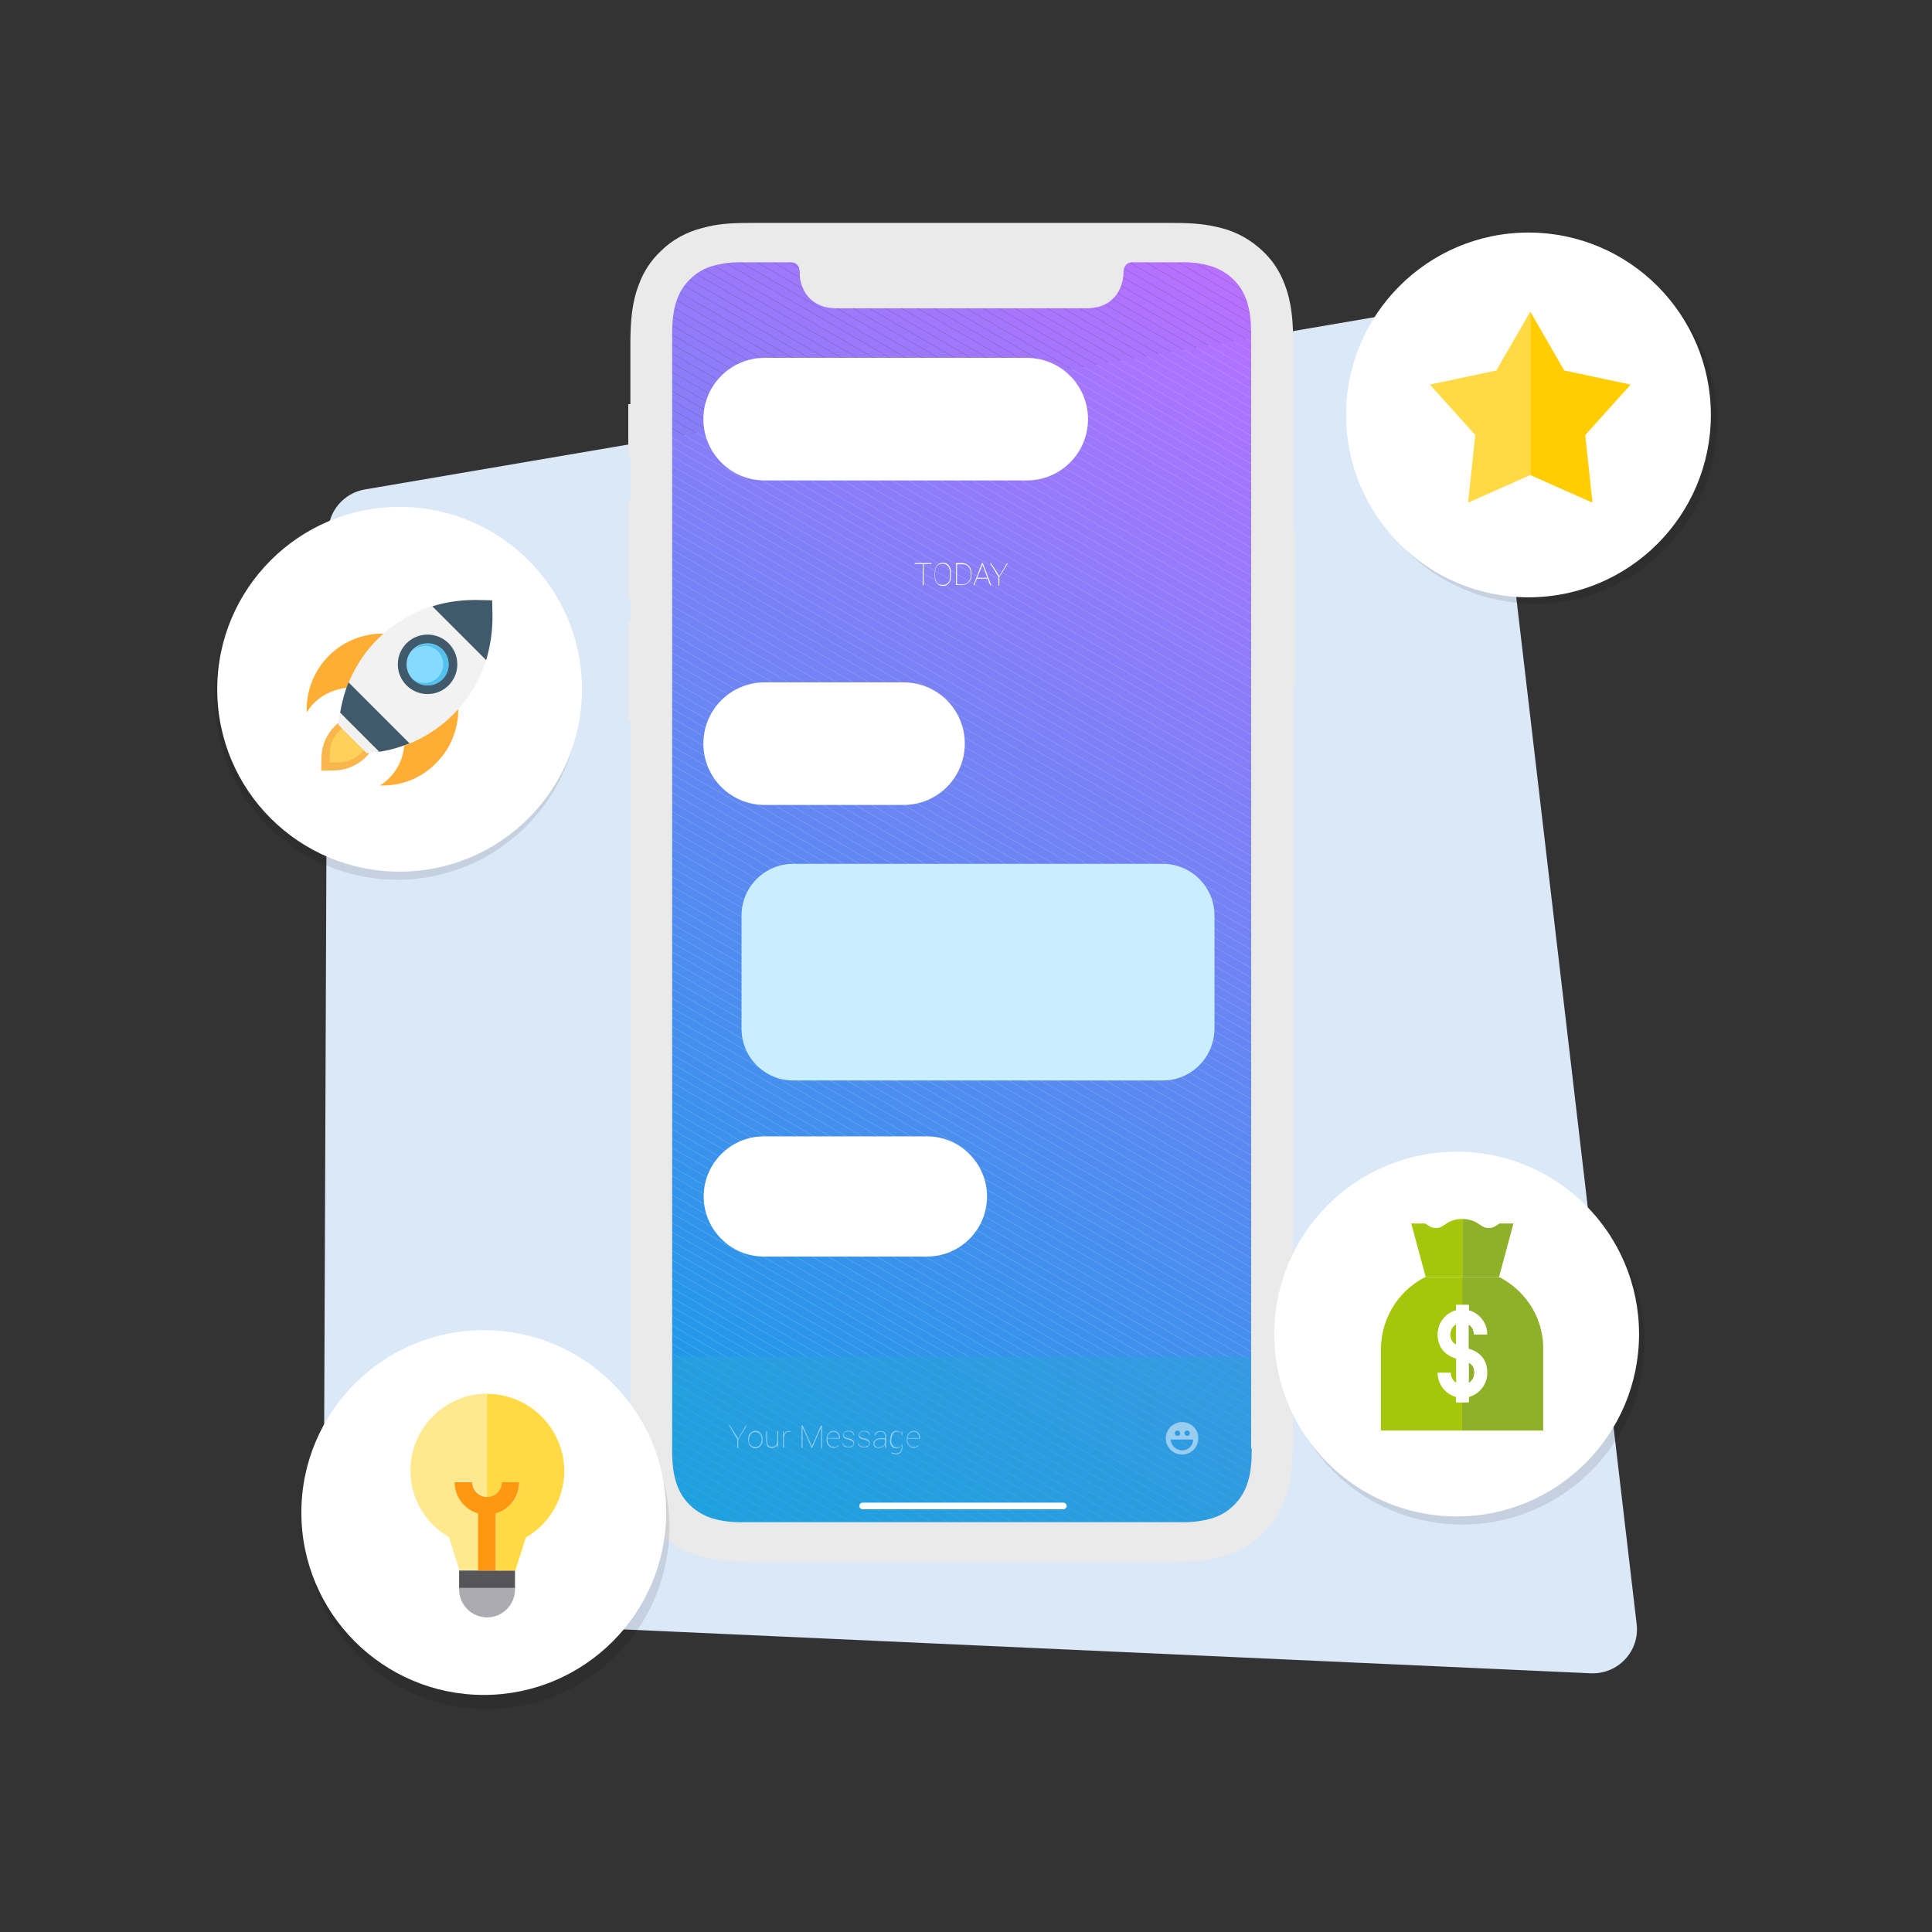
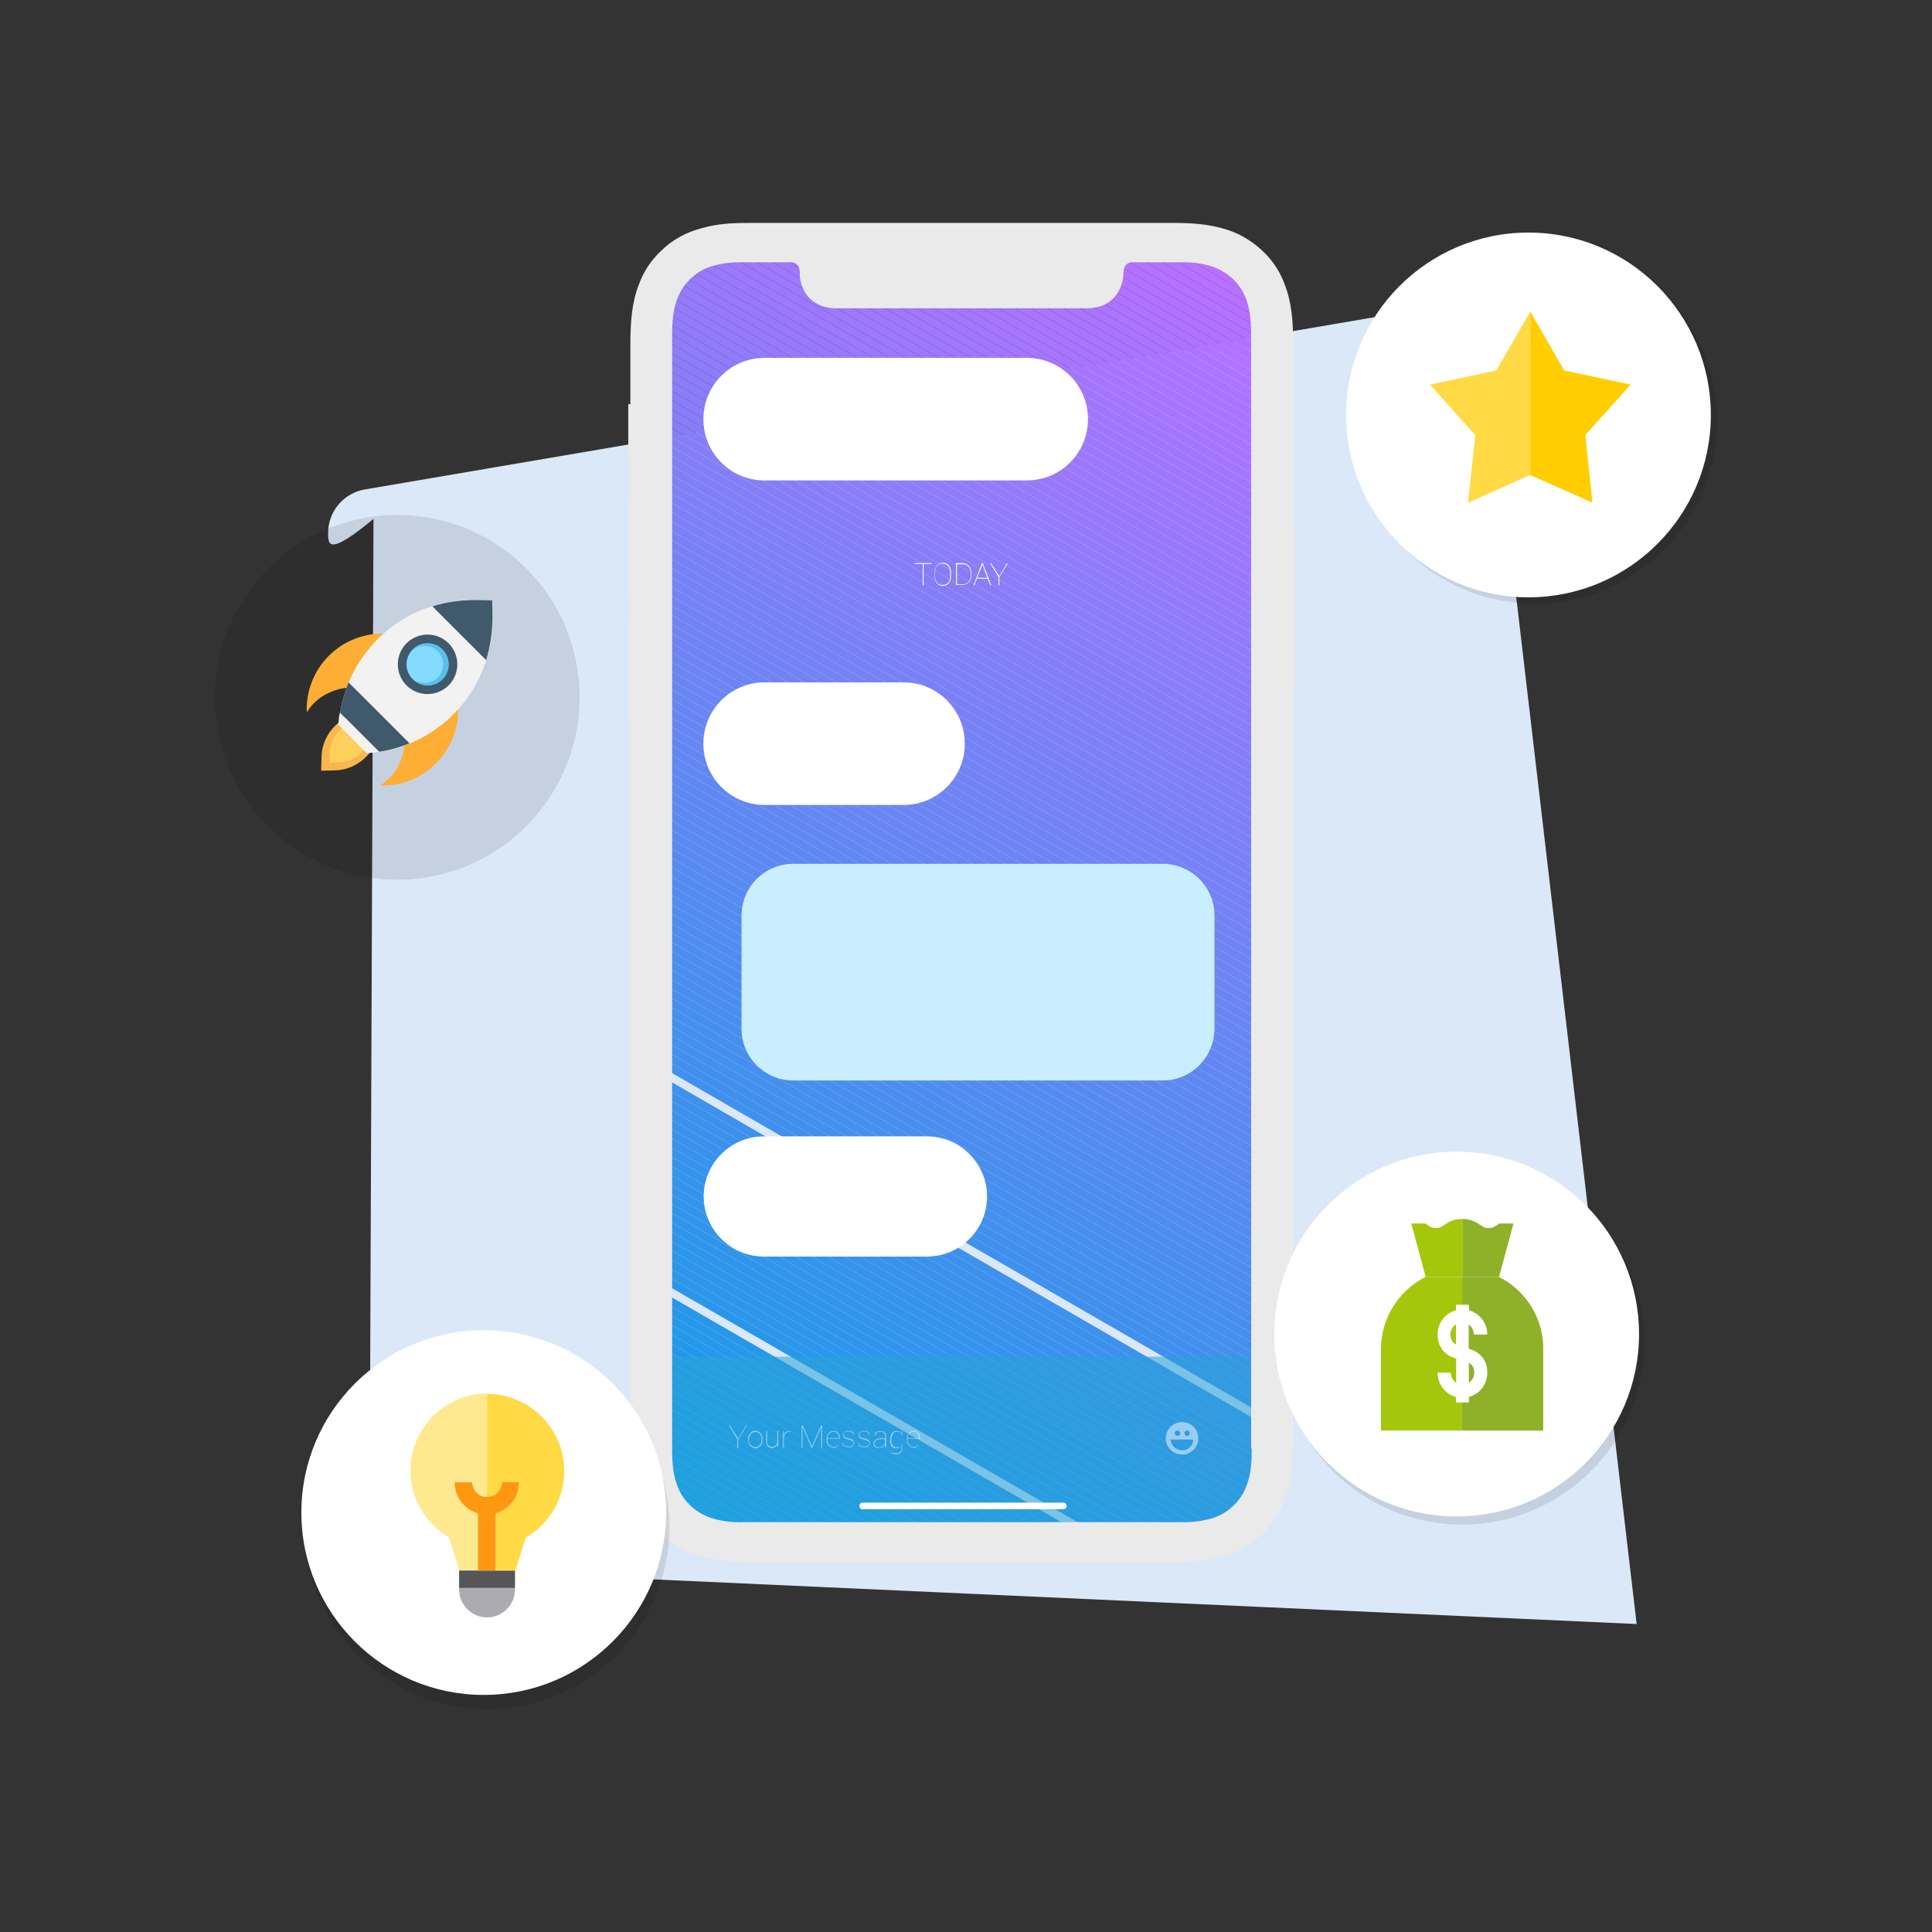
<svg xmlns="http://www.w3.org/2000/svg" xmlns:xlink="http://www.w3.org/1999/xlink" version="1.1" id="Layer_1" x="0px" y="0px" viewBox="0 0 643 643" style="enable-background:new 0 0 643 643;" xml:space="preserve">
  <rect x="0" y="0" width="643" height="643" fill="#333333" stroke="none" />
  <style type="text/css">
	.st0{fill:#2E81F7;}
	.st1{clip-path:url(#SVGID_2_);}
	.st2{fill:#46D0FF;}
	.st3{fill:#EBF0F3;}
	.st4{fill:#D5D6DB;}
	.st5{fill:#CA56E2;}
	.st6{fill:#E1E6E9;}
	.st7{fill:#78F8FF;}
	.st8{fill:#ECEFF1;}
	.st9{fill:#1976D2;}
	.st10{fill:#455A64;}
	.st11{fill:#2196F3;}
	.st12{fill:#FAFAFA;}
	.st13{fill:#61B4E4;}
	.st14{fill:#005CB9;}
	.st15{fill:#FEE050;}
	.st16{fill:#E8E8E8;}
	.st17{fill:#7D868C;}
	.st18{fill:#C3C6C8;}
	.st19{fill:#368DCF;}
	.st20{fill:#2B75AD;}
	.st21{clip-path:url(#SVGID_4_);}
	.st22{fill:#46F8FF;}
	.st23{fill:#4AB8F7;}
	.st24{fill:#1EA1E3;}
	.st25{clip-path:url(#SVGID_6_);}
	.st26{fill:#C7D4E2;}
	.st27{fill:#F48453;}
	.st28{fill:#FFFFFF;}
	.st29{fill:#9BFBFF;}
	.st30{fill:#00E7F0;}
	.st31{fill:#FFDA44;}
	.st32{fill:#FFCD00;}
	.st33{fill:#B7E4F8;}
	.st34{fill:#6FC8F1;}
	.st35{fill:#3876B2;}
	.st36{fill:#388ECE;}
	.st37{fill:#4BBAED;}
	.st38{fill:#388CB2;}
	.st39{fill:#3C3C3C;}
	.st40{fill:#E6F1FB;}
	.st41{opacity:0.42;}
	.st42{opacity:0.5;clip-path:url(#SVGID_8_);}
	.st43{fill:#2798DC;}
	.st44{fill:#A5C70B;}
	.st45{fill:#FFBDAF;}
	.st46{fill:#EFB76C;}
	.st47{fill:#2B5766;}
	.st48{fill:#CD4A7C;}
	.st49{fill:#F9CC8A;}
	.st50{fill:#5F6770;}
	.st51{fill:#F9D3B4;}
	.st52{fill:#DBE8F7;}
	.st53{clip-path:url(#SVGID_10_);fill:#BA70FF;}
	.st54{clip-path:url(#SVGID_10_);fill:#B970FF;}
	.st55{clip-path:url(#SVGID_10_);fill:#B871FF;}
	.st56{clip-path:url(#SVGID_10_);fill:#B771FF;}
	.st57{clip-path:url(#SVGID_10_);fill:#B671FE;}
	.st58{clip-path:url(#SVGID_10_);fill:#B571FE;}
	.st59{clip-path:url(#SVGID_10_);fill:#B472FE;}
	.st60{clip-path:url(#SVGID_10_);fill:#B372FE;}
	.st61{clip-path:url(#SVGID_10_);fill:#B272FE;}
	.st62{clip-path:url(#SVGID_10_);fill:#B172FE;}
	.st63{clip-path:url(#SVGID_10_);fill:#B073FE;}
	.st64{clip-path:url(#SVGID_10_);fill:#AF73FD;}
	.st65{clip-path:url(#SVGID_10_);fill:#AE73FD;}
	.st66{clip-path:url(#SVGID_10_);fill:#AD74FD;}
	.st67{clip-path:url(#SVGID_10_);fill:#AC74FD;}
	.st68{clip-path:url(#SVGID_10_);fill:#AB74FD;}
	.st69{clip-path:url(#SVGID_10_);fill:#AA74FD;}
	.st70{clip-path:url(#SVGID_10_);fill:#A975FC;}
	.st71{clip-path:url(#SVGID_10_);fill:#A875FC;}
	.st72{clip-path:url(#SVGID_10_);fill:#A775FC;}
	.st73{clip-path:url(#SVGID_10_);fill:#A675FC;}
	.st74{clip-path:url(#SVGID_10_);fill:#A576FC;}
	.st75{clip-path:url(#SVGID_10_);fill:#A476FC;}
	.st76{clip-path:url(#SVGID_10_);fill:#A376FC;}
	.st77{clip-path:url(#SVGID_10_);fill:#A276FB;}
	.st78{clip-path:url(#SVGID_10_);fill:#A177FB;}
	.st79{clip-path:url(#SVGID_10_);fill:#A077FB;}
	.st80{clip-path:url(#SVGID_10_);fill:#9F77FB;}
	.st81{clip-path:url(#SVGID_10_);fill:#9E78FB;}
	.st82{clip-path:url(#SVGID_10_);fill:#9D78FB;}
	.st83{clip-path:url(#SVGID_10_);fill:#9C78FB;}
	.st84{clip-path:url(#SVGID_10_);fill:#9B78FA;}
	.st85{clip-path:url(#SVGID_10_);fill:#9A79FA;}
	.st86{clip-path:url(#SVGID_10_);fill:#9979FA;}
	.st87{clip-path:url(#SVGID_10_);fill:#9879FA;}
	.st88{clip-path:url(#SVGID_10_);fill:#9779FA;}
	.st89{clip-path:url(#SVGID_10_);fill:#967AFA;}
	.st90{clip-path:url(#SVGID_10_);fill:#957AF9;}
	.st91{clip-path:url(#SVGID_10_);fill:#947AF9;}
	.st92{clip-path:url(#SVGID_10_);fill:#937BF9;}
	.st93{clip-path:url(#SVGID_10_);fill:#927BF9;}
	.st94{clip-path:url(#SVGID_10_);fill:#917BF9;}
	.st95{clip-path:url(#SVGID_10_);fill:#907BF9;}
	.st96{clip-path:url(#SVGID_10_);fill:#8F7CF9;}
	.st97{clip-path:url(#SVGID_10_);fill:#8E7CF8;}
	.st98{clip-path:url(#SVGID_10_);fill:#8D7CF8;}
	.st99{clip-path:url(#SVGID_10_);fill:#8C7CF8;}
	.st100{clip-path:url(#SVGID_10_);fill:#8B7DF8;}
	.st101{clip-path:url(#SVGID_10_);fill:#8A7DF8;}
	.st102{clip-path:url(#SVGID_10_);fill:#897DF8;}
	.st103{clip-path:url(#SVGID_10_);fill:#887DF8;}
	.st104{clip-path:url(#SVGID_10_);fill:#877EF7;}
	.st105{clip-path:url(#SVGID_10_);fill:#867EF7;}
	.st106{clip-path:url(#SVGID_10_);fill:#857EF7;}
	.st107{clip-path:url(#SVGID_10_);fill:#847FF7;}
	.st108{clip-path:url(#SVGID_10_);fill:#837FF7;}
	.st109{clip-path:url(#SVGID_10_);fill:#827FF7;}
	.st110{clip-path:url(#SVGID_10_);fill:#817FF6;}
	.st111{clip-path:url(#SVGID_10_);fill:#8080F6;}
	.st112{clip-path:url(#SVGID_10_);fill:#7F80F6;}
	.st113{clip-path:url(#SVGID_10_);fill:#7E80F6;}
	.st114{clip-path:url(#SVGID_10_);fill:#7D80F6;}
	.st115{clip-path:url(#SVGID_10_);fill:#7C81F6;}
	.st116{clip-path:url(#SVGID_10_);fill:#7B81F6;}
	.st117{clip-path:url(#SVGID_10_);fill:#7A81F5;}
	.st118{clip-path:url(#SVGID_10_);fill:#7982F5;}
	.st119{clip-path:url(#SVGID_10_);fill:#7882F5;}
	.st120{clip-path:url(#SVGID_10_);fill:#7782F5;}
	.st121{clip-path:url(#SVGID_10_);fill:#7682F5;}
	.st122{clip-path:url(#SVGID_10_);fill:#7583F5;}
	.st123{clip-path:url(#SVGID_10_);fill:#7483F5;}
	.st124{clip-path:url(#SVGID_10_);fill:#7383F4;}
	.st125{clip-path:url(#SVGID_10_);fill:#7283F4;}
	.st126{clip-path:url(#SVGID_10_);fill:#7184F4;}
	.st127{clip-path:url(#SVGID_10_);fill:#7084F4;}
	.st128{clip-path:url(#SVGID_10_);fill:#6F84F4;}
	.st129{clip-path:url(#SVGID_10_);fill:#6E84F4;}
	.st130{clip-path:url(#SVGID_10_);fill:#6D85F3;}
	.st131{clip-path:url(#SVGID_10_);fill:#6C85F3;}
	.st132{clip-path:url(#SVGID_10_);fill:#6B85F3;}
	.st133{clip-path:url(#SVGID_10_);fill:#6A86F3;}
	.st134{clip-path:url(#SVGID_10_);fill:#6986F3;}
	.st135{clip-path:url(#SVGID_10_);fill:#6886F3;}
	.st136{clip-path:url(#SVGID_10_);fill:#6786F3;}
	.st137{clip-path:url(#SVGID_10_);fill:#6587F2;}
	.st138{clip-path:url(#SVGID_10_);fill:#6487F2;}
	.st139{clip-path:url(#SVGID_10_);fill:#6387F2;}
	.st140{clip-path:url(#SVGID_10_);fill:#6287F2;}
	.st141{clip-path:url(#SVGID_10_);fill:#6188F2;}
	.st142{clip-path:url(#SVGID_10_);fill:#6088F2;}
	.st143{clip-path:url(#SVGID_10_);fill:#5F88F2;}
	.st144{clip-path:url(#SVGID_10_);fill:#5E89F1;}
	.st145{clip-path:url(#SVGID_10_);fill:#5D89F1;}
	.st146{clip-path:url(#SVGID_10_);fill:#5C89F1;}
	.st147{clip-path:url(#SVGID_10_);fill:#5B89F1;}
	.st148{clip-path:url(#SVGID_10_);fill:#5A8AF1;}
	.st149{clip-path:url(#SVGID_10_);fill:#598AF1;}
	.st150{clip-path:url(#SVGID_10_);fill:#588AF0;}
	.st151{clip-path:url(#SVGID_10_);fill:#578AF0;}
	.st152{clip-path:url(#SVGID_10_);fill:#568BF0;}
	.st153{clip-path:url(#SVGID_10_);fill:#558BF0;}
	.st154{clip-path:url(#SVGID_10_);fill:#548BF0;}
	.st155{clip-path:url(#SVGID_10_);fill:#538BF0;}
	.st156{clip-path:url(#SVGID_10_);fill:#528CF0;}
	.st157{clip-path:url(#SVGID_10_);fill:#518CEF;}
	.st158{clip-path:url(#SVGID_10_);fill:#508CEF;}
	.st159{clip-path:url(#SVGID_10_);fill:#4F8DEF;}
	.st160{clip-path:url(#SVGID_10_);fill:#4E8DEF;}
	.st161{clip-path:url(#SVGID_10_);fill:#4D8DEF;}
	.st162{clip-path:url(#SVGID_10_);fill:#4C8DEF;}
	.st163{clip-path:url(#SVGID_10_);fill:#4B8EEF;}
	.st164{clip-path:url(#SVGID_10_);fill:#4A8EEE;}
	.st165{clip-path:url(#SVGID_10_);fill:#498EEE;}
	.st166{clip-path:url(#SVGID_10_);fill:#488EEE;}
	.st167{clip-path:url(#SVGID_10_);fill:#478FEE;}
	.st168{clip-path:url(#SVGID_10_);fill:#468FEE;}
	.st169{clip-path:url(#SVGID_10_);fill:#458FEE;}
	.st170{clip-path:url(#SVGID_10_);fill:#4490ED;}
	.st171{clip-path:url(#SVGID_10_);fill:#4390ED;}
	.st172{clip-path:url(#SVGID_10_);fill:#4290ED;}
	.st173{clip-path:url(#SVGID_10_);fill:#4190ED;}
	.st174{clip-path:url(#SVGID_10_);fill:#4091ED;}
	.st175{clip-path:url(#SVGID_10_);fill:#3F91ED;}
	.st176{clip-path:url(#SVGID_10_);fill:#3E91ED;}
	.st177{clip-path:url(#SVGID_10_);fill:#3D91EC;}
	.st178{clip-path:url(#SVGID_10_);fill:#3C92EC;}
	.st179{clip-path:url(#SVGID_10_);fill:#3B92EC;}
	.st180{clip-path:url(#SVGID_10_);fill:#3A92EC;}
	.st181{clip-path:url(#SVGID_10_);fill:#3992EC;}
	.st182{clip-path:url(#SVGID_10_);fill:#3893EC;}
	.st183{clip-path:url(#SVGID_10_);fill:#3793EC;}
	.st184{clip-path:url(#SVGID_10_);fill:#3693EB;}
	.st185{clip-path:url(#SVGID_10_);fill:#3594EB;}
	.st186{clip-path:url(#SVGID_10_);fill:#3494EB;}
	.st187{clip-path:url(#SVGID_10_);fill:#3394EB;}
	.st188{clip-path:url(#SVGID_10_);fill:#3294EB;}
	.st189{clip-path:url(#SVGID_10_);fill:#3195EB;}
	.st190{clip-path:url(#SVGID_10_);fill:#3095EA;}
	.st191{clip-path:url(#SVGID_10_);fill:#2F95EA;}
	.st192{clip-path:url(#SVGID_10_);fill:#2E95EA;}
	.st193{clip-path:url(#SVGID_10_);fill:#2D96EA;}
	.st194{clip-path:url(#SVGID_10_);fill:#2C96EA;}
	.st195{clip-path:url(#SVGID_10_);fill:#2B96EA;}
	.st196{clip-path:url(#SVGID_10_);fill:#2A97EA;}
	.st197{clip-path:url(#SVGID_10_);fill:#2997E9;}
	.st198{clip-path:url(#SVGID_10_);fill:#2897E9;}
	.st199{clip-path:url(#SVGID_10_);fill:#2797E9;}
	.st200{clip-path:url(#SVGID_10_);fill:#2698E9;}
	.st201{clip-path:url(#SVGID_10_);fill:#2598E9;}
	.st202{clip-path:url(#SVGID_10_);fill:#2498E9;}
	.st203{clip-path:url(#SVGID_10_);fill:#2398E9;}
	.st204{clip-path:url(#SVGID_10_);fill:#2299E8;}
	.st205{clip-path:url(#SVGID_10_);fill:#2199E8;}
	.st206{clip-path:url(#SVGID_10_);fill:#2099E8;}
	.st207{clip-path:url(#SVGID_10_);fill:#1F99E8;}
	.st208{clip-path:url(#SVGID_10_);fill:#1E9AE8;}
	.st209{clip-path:url(#SVGID_10_);fill:#1D9AE8;}
	.st210{clip-path:url(#SVGID_10_);fill:#1C9AE7;}
	.st211{clip-path:url(#SVGID_10_);fill:#1B9BE7;}
	.st212{clip-path:url(#SVGID_10_);fill:#1A9BE7;}
	.st213{clip-path:url(#SVGID_10_);fill:#199BE7;}
	.st214{clip-path:url(#SVGID_10_);fill:#189BE7;}
	.st215{clip-path:url(#SVGID_10_);fill:#179CE7;}
	.st216{clip-path:url(#SVGID_10_);fill:#169CE7;}
	.st217{clip-path:url(#SVGID_10_);fill:#159CE6;}
	.st218{clip-path:url(#SVGID_10_);fill:#149CE6;}
	.st219{clip-path:url(#SVGID_10_);fill:#139DE6;}
	.st220{clip-path:url(#SVGID_10_);fill:#129DE6;}
	.st221{opacity:0.54;}
	.st222{fill:#29A3D9;}
	.st223{opacity:0.5;}
	.st224{fill:#C9EEFF;}
	.st225{fill:#EAEAEA;}
	.st226{clip-path:url(#SVGID_12_);}
	.st227{opacity:0.1;}
	.st228{clip-path:url(#SVGID_14_);}
	.st229{fill:#F2F4F3;}
	.st230{clip-path:url(#SVGID_16_);}
	.st231{clip-path:url(#SVGID_18_);}
	.st232{clip-path:url(#SVGID_20_);}
	.st233{fill:#8FB029;}
	.st234{fill:#ACABB1;}
	.st235{fill:#565659;}
	.st236{fill:#FFE98F;}
	.st237{fill:#FF9811;}
	.st238{fill:#F8B64C;}
	.st239{fill:#FFD15C;}
	.st240{fill:#FEAE34;}
	.st241{fill:#F2F2F2;}
	.st242{fill:#40596B;}
	.st243{fill:#84DBFF;}
	.st244{fill:#54C0EB;}
	.st245{clip-path:url(#SVGID_22_);}
	.st246{fill:#1B5083;}
	.st247{fill:#F6E2BA;}
	.st248{fill:#42698A;}
	.st249{fill:#328BDD;}
	.st250{fill:#FF9D8D;}
	.st251{fill:#756B85;}
	.st252{fill:#ABCACC;}
	.st253{fill:#C7E6EA;}
	.st254{fill:#F79D09;}
	.st255{clip-path:url(#SVGID_24_);}
	.st256{clip-path:url(#SVGID_24_);fill:#FFBDAF;}
	.st257{clip-path:url(#SVGID_24_);fill:#E5D1AE;}
	.st258{clip-path:url(#SVGID_24_);fill:#42698A;}
	.st259{clip-path:url(#SVGID_24_);fill:#328BDD;}
	.st260{clip-path:url(#SVGID_24_);fill:#1B5083;}
	.st261{clip-path:url(#SVGID_24_);fill:#FF9D8D;}
	.st262{clip-path:url(#SVGID_24_);fill:#756B85;}
	.st263{clip-path:url(#SVGID_24_);fill:#FFFFFF;}
	.st264{fill:none;}
	.st265{fill:#48D9CE;}
	.st266{clip-path:url(#SVGID_26_);}
	.st267{fill:#E5D1AE;}
	.st268{fill:#DEC6A8;}
	.st269{fill:#8A3329;}
	.st270{fill:#90B33D;}
	.st271{clip-path:url(#SVGID_28_);}
	.st272{clip-path:url(#SVGID_30_);}
	.st273{fill:#5C5C5C;}
	.st274{fill:#3EBBE8;}
	.st275{fill:#37A5CC;}
	.st276{fill:#A8E8FF;}
	.st277{clip-path:url(#SVGID_32_);}
	.st278{opacity:0.7;}
	.st279{fill:#E5EACC;}
	.st280{fill:#7D9500;}
	.st281{clip-path:url(#SVGID_34_);}
	.st282{fill:#FFCBB0;}
	.st283{fill:#FF6B1B;}
</style>
  <g>
    <g>
-       <path class="st52" d="M109.2,177.4c0-7.2,5.2-13.3,12.2-14.5c86.6-14.8,173.2-29.5,259.8-44.3l96.5-16.5    c8.3-1.4,16.1,4.4,17.1,12.8l49.9,425.6c1.1,9-6.2,16.8-15.3,16.4l-407.6-18.5c-7.9-0.4-14.1-6.9-14.1-14.8    c0.4-111.5,0.9-223,1.3-334.5C109.2,185.2,109.2,181.3,109.2,177.4z" />
+       <path class="st52" d="M109.2,177.4c0-7.2,5.2-13.3,12.2-14.5c86.6-14.8,173.2-29.5,259.8-44.3l96.5-16.5    c8.3-1.4,16.1,4.4,17.1,12.8l49.9,425.6l-407.6-18.5c-7.9-0.4-14.1-6.9-14.1-14.8    c0.4-111.5,0.9-223,1.3-334.5C109.2,185.2,109.2,181.3,109.2,177.4z" />
    </g>
    <g>
      <g>
        <g>
          <defs>
            <path id="SVGID_9_" d="M388.9,511.2H251.1c-17.3,0-31.3-14-31.3-31.3V109.2c0-17.3,14-31.3,31.3-31.3h137.8       c17.3,0,31.3,14,31.3,31.3v370.7C420.2,497.2,406.2,511.2,388.9,511.2z" />
          </defs>
          <clipPath id="SVGID_2_">
            <use xlink:href="#SVGID_9_" style="overflow:visible;" />
          </clipPath>
          <polygon style="clip-path:url(#SVGID_2_);fill:#BA70FF;" points="420.2,91.2 397.3,77.9 420.2,77.9     " />
          <polygon style="clip-path:url(#SVGID_2_);fill:#BA70FF;" points="420.2,94.3 391.9,77.9 397.3,77.9 420.2,91.2     " />
          <polygon style="clip-path:url(#SVGID_2_);fill:#B970FF;" points="420.2,97.4 386.5,77.9 391.9,77.9 420.2,94.3     " />
          <polygon style="clip-path:url(#SVGID_2_);fill:#B871FF;" points="420.2,100.5 381.1,77.9 386.5,77.9 420.2,97.4     " />
          <polygon style="clip-path:url(#SVGID_2_);fill:#B771FF;" points="420.2,103.6 375.8,77.9 381.1,77.9 420.2,100.5     " />
          <polygon style="clip-path:url(#SVGID_2_);fill:#B671FE;" points="420.2,106.7 370.4,77.9 375.8,77.9 420.2,103.6     " />
          <polygon style="clip-path:url(#SVGID_2_);fill:#B571FE;" points="420.2,109.8 365,77.9 370.4,77.9 420.2,106.7     " />
          <polygon style="clip-path:url(#SVGID_2_);fill:#B472FE;" points="420.2,112.9 359.6,77.9 365,77.9 420.2,109.8     " />
          <polygon style="clip-path:url(#SVGID_2_);fill:#B372FE;" points="420.2,116 354.2,77.9 359.6,77.9 420.2,112.9     " />
          <polygon style="clip-path:url(#SVGID_2_);fill:#B272FE;" points="420.2,119.2 348.8,77.9 354.2,77.9 420.2,116     " />
          <polygon style="clip-path:url(#SVGID_2_);fill:#B172FE;" points="420.2,122.3 343.4,77.9 348.8,77.9 420.2,119.2     " />
          <polygon style="clip-path:url(#SVGID_2_);fill:#B073FE;" points="420.2,125.4 338,77.9 343.4,77.9 420.2,122.3     " />
          <polygon style="clip-path:url(#SVGID_2_);fill:#AF73FD;" points="420.2,128.5 332.7,77.9 338,77.9 420.2,125.4     " />
          <polygon style="clip-path:url(#SVGID_2_);fill:#AE73FD;" points="420.2,131.6 327.3,77.9 332.7,77.9 420.2,128.5     " />
          <polygon style="clip-path:url(#SVGID_2_);fill:#AD74FD;" points="420.2,134.7 321.9,77.9 327.3,77.9 420.2,131.6     " />
          <polygon style="clip-path:url(#SVGID_2_);fill:#AC74FD;" points="420.2,137.8 316.5,77.9 321.9,77.9 420.2,134.7     " />
          <polygon style="clip-path:url(#SVGID_2_);fill:#AB74FD;" points="420.2,140.9 311.1,77.9 316.5,77.9 420.2,137.8     " />
          <polygon style="clip-path:url(#SVGID_2_);fill:#AA74FD;" points="420.2,144 305.7,77.9 311.1,77.9 420.2,140.9     " />
          <polygon style="clip-path:url(#SVGID_2_);fill:#A975FC;" points="420.2,147.2 300.3,77.9 305.7,77.9 420.2,144     " />
          <polygon style="clip-path:url(#SVGID_2_);fill:#A875FC;" points="420.2,150.3 294.9,77.9 300.3,77.9 420.2,147.2     " />
          <polygon style="clip-path:url(#SVGID_2_);fill:#A775FC;" points="420.2,153.4 289.6,77.9 294.9,77.9 420.2,150.3     " />
          <polygon style="clip-path:url(#SVGID_2_);fill:#A675FC;" points="420.2,156.5 284.2,77.9 289.6,77.9 420.2,153.4     " />
          <polygon style="clip-path:url(#SVGID_2_);fill:#A576FC;" points="420.2,159.6 278.8,77.9 284.2,77.9 420.2,156.5     " />
          <polygon style="clip-path:url(#SVGID_2_);fill:#A476FC;" points="420.2,162.7 273.4,77.9 278.8,77.9 420.2,159.6     " />
          <polygon style="clip-path:url(#SVGID_2_);fill:#A376FC;" points="420.2,165.8 268,77.9 273.4,77.9 420.2,162.7     " />
          <polygon style="clip-path:url(#SVGID_2_);fill:#A276FB;" points="420.2,168.9 262.6,77.9 268,77.9 420.2,165.8     " />
          <polygon style="clip-path:url(#SVGID_2_);fill:#A177FB;" points="420.2,172 257.2,77.9 262.6,77.9 420.2,168.9     " />
          <polygon style="clip-path:url(#SVGID_2_);fill:#A077FB;" points="420.2,175.1 251.8,77.9 257.2,77.9 420.2,172     " />
          <polygon style="clip-path:url(#SVGID_2_);fill:#9F77FB;" points="420.2,178.3 246.5,77.9 251.8,77.9 420.2,175.1     " />
          <polygon style="clip-path:url(#SVGID_2_);fill:#9E78FB;" points="420.2,181.4 241.1,77.9 246.5,77.9 420.2,178.3     " />
          <polygon style="clip-path:url(#SVGID_2_);fill:#9D78FB;" points="420.2,184.5 235.7,77.9 241.1,77.9 420.2,181.4     " />
          <polygon style="clip-path:url(#SVGID_2_);fill:#9C78FB;" points="420.2,187.6 230.3,77.9 235.7,77.9 420.2,184.5     " />
          <polygon style="clip-path:url(#SVGID_2_);fill:#9B78FA;" points="420.2,190.7 225.4,78.2 225.6,77.9 230.3,77.9 420.2,187.6           " />
          <polygon style="clip-path:url(#SVGID_2_);fill:#9A79FA;" points="420.2,193.8 224.1,80.6 225.4,78.2 420.2,190.7     " />
          <polygon style="clip-path:url(#SVGID_2_);fill:#9979FA;" points="420.2,196.9 222.7,82.9 224.1,80.6 420.2,193.8     " />
          <polygon style="clip-path:url(#SVGID_2_);fill:#9879FA;" points="420.2,200 221.4,85.2 222.7,82.9 420.2,196.9     " />
          <polygon style="clip-path:url(#SVGID_2_);fill:#9779FA;" points="420.2,203.1 220,87.6 221.4,85.2 420.2,200     " />
          <polygon style="clip-path:url(#SVGID_2_);fill:#967AFA;" points="420.2,206.3 219.8,90.5 219.8,88 220,87.6 420.2,203.1     " />
          <polygon style="clip-path:url(#SVGID_2_);fill:#957AF9;" points="420.2,209.4 219.8,93.7 219.8,90.5 420.2,206.3     " />
          <polygon style="clip-path:url(#SVGID_2_);fill:#947AF9;" points="420.2,212.5 219.8,96.8 219.8,93.7 420.2,209.4     " />
          <polygon style="clip-path:url(#SVGID_2_);fill:#937BF9;" points="420.2,215.6 219.8,99.9 219.8,96.8 420.2,212.5     " />
          <polygon style="clip-path:url(#SVGID_2_);fill:#927BF9;" points="420.2,218.7 219.8,103 219.8,99.9 420.2,215.6     " />
          <polygon style="clip-path:url(#SVGID_2_);fill:#917BF9;" points="420.2,221.8 219.8,106.1 219.8,103 420.2,218.7     " />
          <polygon style="clip-path:url(#SVGID_2_);fill:#907BF9;" points="420.2,224.9 219.8,109.2 219.8,106.1 420.2,221.8     " />
          <polygon style="clip-path:url(#SVGID_2_);fill:#8F7CF9;" points="420.2,228 219.8,112.3 219.8,109.2 420.2,224.9     " />
          <polygon style="clip-path:url(#SVGID_2_);fill:#8E7CF8;" points="420.2,231.1 219.8,115.4 219.8,112.3 420.2,228     " />
          <polygon style="clip-path:url(#SVGID_2_);fill:#8D7CF8;" points="420.2,234.2 219.8,118.5 219.8,115.4 420.2,231.1     " />
          <polygon style="clip-path:url(#SVGID_2_);fill:#8C7CF8;" points="420.2,237.4 219.8,121.6 219.8,118.5 420.2,234.2     " />
          <polygon style="clip-path:url(#SVGID_2_);fill:#8B7DF8;" points="420.2,240.5 219.8,124.8 219.8,121.6 420.2,237.4     " />
          <polygon style="clip-path:url(#SVGID_2_);fill:#8A7DF8;" points="420.2,243.6 219.8,127.9 219.8,124.8 420.2,240.5     " />
          <polygon style="clip-path:url(#SVGID_2_);fill:#897DF8;" points="420.2,246.7 219.8,131 219.8,127.9 420.2,243.6     " />
          <polygon style="clip-path:url(#SVGID_2_);fill:#887DF8;" points="420.2,249.8 219.8,134.1 219.8,131 420.2,246.7     " />
          <polygon style="clip-path:url(#SVGID_2_);fill:#877EF7;" points="420.2,252.9 219.8,137.2 219.8,134.1 420.2,249.8     " />
          <polygon style="clip-path:url(#SVGID_2_);fill:#867EF7;" points="420.2,256 219.8,140.3 219.8,137.2 420.2,252.9     " />
          <polygon style="clip-path:url(#SVGID_2_);fill:#857EF7;" points="420.2,259.1 219.8,143.4 219.8,140.3 420.2,256     " />
          <polygon style="clip-path:url(#SVGID_2_);fill:#847FF7;" points="420.2,262.2 219.8,146.5 219.8,143.4 420.2,259.1     " />
          <polygon style="clip-path:url(#SVGID_2_);fill:#837FF7;" points="420.2,265.3 219.8,149.6 219.8,146.5 420.2,262.2     " />
          <polygon style="clip-path:url(#SVGID_2_);fill:#827FF7;" points="420.2,268.5 219.8,152.8 219.8,149.6 420.2,265.3     " />
          <polygon style="clip-path:url(#SVGID_2_);fill:#817FF6;" points="420.2,271.6 219.8,155.9 219.8,152.8 420.2,268.5     " />
          <polygon style="clip-path:url(#SVGID_2_);fill:#8080F6;" points="420.2,274.7 219.8,159 219.8,155.9 420.2,271.6     " />
          <polygon style="clip-path:url(#SVGID_2_);fill:#7F80F6;" points="420.2,277.8 219.8,162.1 219.8,159 420.2,274.7     " />
          <polygon style="clip-path:url(#SVGID_2_);fill:#7E80F6;" points="420.2,280.9 219.8,165.2 219.8,162.1 420.2,277.8     " />
          <polygon style="clip-path:url(#SVGID_2_);fill:#7D80F6;" points="420.2,284 219.8,168.3 219.8,165.2 420.2,280.9     " />
          <polygon style="clip-path:url(#SVGID_2_);fill:#7C81F6;" points="420.2,287.1 219.8,171.4 219.8,168.3 420.2,284     " />
          <polygon style="clip-path:url(#SVGID_2_);fill:#7B81F6;" points="420.2,290.2 219.8,174.5 219.8,171.4 420.2,287.1     " />
          <polygon style="clip-path:url(#SVGID_2_);fill:#7A81F5;" points="420.2,293.3 219.8,177.6 219.8,174.5 420.2,290.2     " />
          <polygon style="clip-path:url(#SVGID_2_);fill:#7982F5;" points="420.2,296.5 219.8,180.7 219.8,177.6 420.2,293.3     " />
          <polygon style="clip-path:url(#SVGID_2_);fill:#7882F5;" points="420.2,299.6 219.8,183.9 219.8,180.7 420.2,296.5     " />
          <polygon style="clip-path:url(#SVGID_2_);fill:#7782F5;" points="420.2,302.7 219.8,187 219.8,183.9 420.2,299.6     " />
          <polygon style="clip-path:url(#SVGID_2_);fill:#7682F5;" points="420.2,305.8 219.8,190.1 219.8,187 420.2,302.7     " />
          <polygon style="clip-path:url(#SVGID_2_);fill:#7583F5;" points="420.2,308.9 219.8,193.2 219.8,190.1 420.2,305.8     " />
          <polygon style="clip-path:url(#SVGID_2_);fill:#7483F5;" points="420.2,312 219.8,196.3 219.8,193.2 420.2,308.9     " />
          <polygon style="clip-path:url(#SVGID_2_);fill:#7383F4;" points="420.2,315.1 219.8,199.4 219.8,196.3 420.2,312     " />
          <polygon style="clip-path:url(#SVGID_2_);fill:#7283F4;" points="420.2,318.2 219.8,202.5 219.8,199.4 420.2,315.1     " />
          <polygon style="clip-path:url(#SVGID_2_);fill:#7184F4;" points="420.2,321.3 219.8,205.6 219.8,202.5 420.2,318.2     " />
          <polygon style="clip-path:url(#SVGID_2_);fill:#7084F4;" points="420.2,324.4 219.8,208.7 219.8,205.6 420.2,321.3     " />
          <polygon style="clip-path:url(#SVGID_2_);fill:#6F84F4;" points="420.2,327.6 219.8,211.9 219.8,208.7 420.2,324.4     " />
          <polygon style="clip-path:url(#SVGID_2_);fill:#6E84F4;" points="420.2,330.7 219.8,215 219.8,211.9 420.2,327.6     " />
          <polygon style="clip-path:url(#SVGID_2_);fill:#6D85F3;" points="420.2,333.8 219.8,218.1 219.8,215 420.2,330.7     " />
          <polygon style="clip-path:url(#SVGID_2_);fill:#6C85F3;" points="420.2,336.9 219.8,221.2 219.8,218.1 420.2,333.8     " />
          <polygon style="clip-path:url(#SVGID_2_);fill:#6B85F3;" points="420.2,340 219.8,224.3 219.8,221.2 420.2,336.9     " />
          <polygon style="clip-path:url(#SVGID_2_);fill:#6A86F3;" points="420.2,343.1 219.8,227.4 219.8,224.3 420.2,340     " />
          <polygon style="clip-path:url(#SVGID_2_);fill:#6986F3;" points="420.2,346.2 219.8,230.5 219.8,227.4 420.2,343.1     " />
          <polygon style="clip-path:url(#SVGID_2_);fill:#6886F3;" points="420.2,349.3 219.8,233.6 219.8,230.5 420.2,346.2     " />
          <polygon style="clip-path:url(#SVGID_2_);fill:#6786F3;" points="420.2,352.4 219.8,236.7 219.8,233.6 420.2,349.3     " />
          <polygon style="clip-path:url(#SVGID_2_);fill:#6587F2;" points="420.2,355.6 219.8,239.8 219.8,236.7 420.2,352.4     " />
          <polygon style="clip-path:url(#SVGID_2_);fill:#6487F2;" points="420.2,358.7 219.8,243 219.8,239.8 420.2,355.6     " />
          <polygon style="clip-path:url(#SVGID_2_);fill:#6387F2;" points="420.2,361.8 219.8,246.1 219.8,243 420.2,358.7     " />
          <polygon style="clip-path:url(#SVGID_2_);fill:#6287F2;" points="420.2,364.9 219.8,249.2 219.8,246.1 420.2,361.8     " />
          <polygon style="clip-path:url(#SVGID_2_);fill:#6188F2;" points="420.2,368 219.8,252.3 219.8,249.2 420.2,364.9     " />
          <polygon style="clip-path:url(#SVGID_2_);fill:#6088F2;" points="420.2,371.1 219.8,255.4 219.8,252.3 420.2,368     " />
          <polygon style="clip-path:url(#SVGID_2_);fill:#5F88F2;" points="420.2,374.2 219.8,258.5 219.8,255.4 420.2,371.1     " />
          <polygon style="clip-path:url(#SVGID_2_);fill:#5E89F1;" points="420.2,377.3 219.8,261.6 219.8,258.5 420.2,374.2     " />
          <polygon style="clip-path:url(#SVGID_2_);fill:#5D89F1;" points="420.2,380.4 219.8,264.7 219.8,261.6 420.2,377.3     " />
          <polygon style="clip-path:url(#SVGID_2_);fill:#5C89F1;" points="420.2,383.5 219.8,267.8 219.8,264.7 420.2,380.4     " />
          <polygon style="clip-path:url(#SVGID_2_);fill:#5B89F1;" points="420.2,386.7 219.8,270.9 219.8,267.8 420.2,383.5     " />
          <polygon style="clip-path:url(#SVGID_2_);fill:#5A8AF1;" points="420.2,389.8 219.8,274.1 219.8,270.9 420.2,386.7     " />
          <polygon style="clip-path:url(#SVGID_2_);fill:#598AF1;" points="420.2,392.9 219.8,277.2 219.8,274.1 420.2,389.8     " />
          <polygon style="clip-path:url(#SVGID_2_);fill:#588AF0;" points="420.2,396 219.8,280.3 219.8,277.2 420.2,392.9     " />
          <polygon style="clip-path:url(#SVGID_2_);fill:#578AF0;" points="420.2,399.1 219.8,283.4 219.8,280.3 420.2,396     " />
          <polygon style="clip-path:url(#SVGID_2_);fill:#568BF0;" points="420.2,402.2 219.8,286.5 219.8,283.4 420.2,399.1     " />
          <polygon style="clip-path:url(#SVGID_2_);fill:#558BF0;" points="420.2,405.3 219.8,289.6 219.8,286.5 420.2,402.2     " />
          <polygon style="clip-path:url(#SVGID_2_);fill:#548BF0;" points="420.2,408.4 219.8,292.7 219.8,289.6 420.2,405.3     " />
          <polygon style="clip-path:url(#SVGID_2_);fill:#538BF0;" points="420.2,411.5 219.8,295.8 219.8,292.7 420.2,408.4     " />
          <polygon style="clip-path:url(#SVGID_2_);fill:#528CF0;" points="420.2,414.7 219.8,298.9 219.8,295.8 420.2,411.5     " />
          <polygon style="clip-path:url(#SVGID_2_);fill:#518CEF;" points="420.2,417.8 219.8,302.1 219.8,298.9 420.2,414.7     " />
          <polygon style="clip-path:url(#SVGID_2_);fill:#508CEF;" points="420.2,420.9 219.8,305.2 219.8,302.1 420.2,417.8     " />
          <polygon style="clip-path:url(#SVGID_2_);fill:#4F8DEF;" points="420.2,424 219.8,308.3 219.8,305.2 420.2,420.9     " />
          <polygon style="clip-path:url(#SVGID_2_);fill:#4E8DEF;" points="420.2,427.1 219.8,311.4 219.8,308.3 420.2,424     " />
          <polygon style="clip-path:url(#SVGID_2_);fill:#4D8DEF;" points="420.2,430.2 219.8,314.5 219.8,311.4 420.2,427.1     " />
          <polygon style="clip-path:url(#SVGID_2_);fill:#4C8DEF;" points="420.2,433.3 219.8,317.6 219.8,314.5 420.2,430.2     " />
          <polygon style="clip-path:url(#SVGID_2_);fill:#4B8EEF;" points="420.2,436.4 219.8,320.7 219.8,317.6 420.2,433.3     " />
          <polygon style="clip-path:url(#SVGID_2_);fill:#4A8EEE;" points="420.2,439.5 219.8,323.8 219.8,320.7 420.2,436.4     " />
          <polygon style="clip-path:url(#SVGID_2_);fill:#498EEE;" points="420.2,442.6 219.8,326.9 219.8,323.8 420.2,439.5     " />
          <polygon style="clip-path:url(#SVGID_2_);fill:#488EEE;" points="420.2,445.8 219.8,330 219.8,326.9 420.2,442.6     " />
          <polygon style="clip-path:url(#SVGID_2_);fill:#478FEE;" points="420.2,448.9 219.8,333.2 219.8,330 420.2,445.8     " />
          <polygon style="clip-path:url(#SVGID_2_);fill:#468FEE;" points="420.2,452 219.8,336.3 219.8,333.2 420.2,448.9     " />
          <polygon style="clip-path:url(#SVGID_2_);fill:#458FEE;" points="420.2,455.1 219.8,339.4 219.8,336.3 420.2,452     " />
          <polygon style="clip-path:url(#SVGID_2_);fill:#4490ED;" points="420.2,458.2 219.8,342.5 219.8,339.4 420.2,455.1     " />
          <polygon style="clip-path:url(#SVGID_2_);fill:#4390ED;" points="420.2,461.3 219.8,345.6 219.8,342.5 420.2,458.2     " />
          <polygon style="clip-path:url(#SVGID_2_);fill:#4290ED;" points="420.2,464.4 219.8,348.7 219.8,345.6 420.2,461.3     " />
          <polygon style="clip-path:url(#SVGID_2_);fill:#4190ED;" points="420.2,467.5 219.8,351.8 219.8,348.7 420.2,464.4     " />
          <polygon style="clip-path:url(#SVGID_2_);fill:#4091ED;" points="420.2,470.6 219.8,354.9 219.8,351.8 420.2,467.5     " />
-           <polygon style="clip-path:url(#SVGID_2_);fill:#3F91ED;" points="420.2,473.8 219.8,358 219.8,354.9 420.2,470.6     " />
          <polygon style="clip-path:url(#SVGID_2_);fill:#3E91ED;" points="420.2,476.9 219.8,361.2 219.8,358 420.2,473.8     " />
          <polygon style="clip-path:url(#SVGID_2_);fill:#3D91EC;" points="420.2,480 219.8,364.3 219.8,361.2 420.2,476.9     " />
          <polygon style="clip-path:url(#SVGID_2_);fill:#3C92EC;" points="420.2,483.1 219.8,367.4 219.8,364.3 420.2,480     " />
          <polygon style="clip-path:url(#SVGID_2_);fill:#3B92EC;" points="420.2,486.2 219.8,370.5 219.8,367.4 420.2,483.1     " />
          <polygon style="clip-path:url(#SVGID_2_);fill:#3A92EC;" points="420.2,489.3 219.8,373.6 219.8,370.5 420.2,486.2     " />
          <polygon style="clip-path:url(#SVGID_2_);fill:#3992EC;" points="420.2,492.4 219.8,376.7 219.8,373.6 420.2,489.3     " />
          <polygon style="clip-path:url(#SVGID_2_);fill:#3893EC;" points="420.2,495.5 219.8,379.8 219.8,376.7 420.2,492.4     " />
          <polygon style="clip-path:url(#SVGID_2_);fill:#3793EC;" points="420.2,498.6 219.8,382.9 219.8,379.8 420.2,495.5     " />
          <polygon style="clip-path:url(#SVGID_2_);fill:#3693EB;" points="420.2,501.2 420,501.6 219.8,386 219.8,382.9 420.2,498.6           " />
          <polygon style="clip-path:url(#SVGID_2_);fill:#3594EB;" points="420,501.6 418.6,503.9 219.8,389.1 219.8,386     " />
          <polygon style="clip-path:url(#SVGID_2_);fill:#3494EB;" points="418.6,503.9 417.3,506.3 219.8,392.3 219.8,389.1     " />
          <polygon style="clip-path:url(#SVGID_2_);fill:#3394EB;" points="417.3,506.3 415.9,508.6 219.8,395.4 219.8,392.3     " />
          <polygon style="clip-path:url(#SVGID_2_);fill:#3294EB;" points="415.9,508.6 414.6,510.9 219.8,398.5 219.8,395.4     " />
          <polygon style="clip-path:url(#SVGID_2_);fill:#3195EB;" points="414.6,510.9 414.4,511.2 409.7,511.2 219.8,401.6 219.8,398.5           " />
          <polygon style="clip-path:url(#SVGID_2_);fill:#3095EA;" points="404.3,511.2 219.8,404.7 219.8,401.6 409.7,511.2     " />
          <polygon style="clip-path:url(#SVGID_2_);fill:#2F95EA;" points="398.9,511.2 219.8,407.8 219.8,404.7 404.3,511.2     " />
          <polygon style="clip-path:url(#SVGID_2_);fill:#2E95EA;" points="393.5,511.2 219.8,410.9 219.8,407.8 398.9,511.2     " />
          <polygon style="clip-path:url(#SVGID_2_);fill:#2D96EA;" points="388.1,511.2 219.8,414 219.8,410.9 393.5,511.2     " />
          <polygon style="clip-path:url(#SVGID_2_);fill:#2C96EA;" points="382.8,511.2 219.8,417.1 219.8,414 388.1,511.2     " />
          <polygon style="clip-path:url(#SVGID_2_);fill:#2B96EA;" points="377.4,511.2 219.8,420.3 219.8,417.1 382.8,511.2     " />
          <polygon style="clip-path:url(#SVGID_2_);fill:#2A97EA;" points="372,511.2 219.8,423.4 219.8,420.3 377.4,511.2     " />
          <polygon style="clip-path:url(#SVGID_2_);fill:#2997E9;" points="366.6,511.2 219.8,426.5 219.8,423.4 372,511.2     " />
-           <polygon style="clip-path:url(#SVGID_2_);fill:#2897E9;" points="361.2,511.2 219.8,429.6 219.8,426.5 366.6,511.2     " />
          <polygon style="clip-path:url(#SVGID_2_);fill:#2797E9;" points="355.8,511.2 219.8,432.7 219.8,429.6 361.2,511.2     " />
          <polygon style="clip-path:url(#SVGID_2_);fill:#2698E9;" points="350.4,511.2 219.8,435.8 219.8,432.7 355.8,511.2     " />
          <polygon style="clip-path:url(#SVGID_2_);fill:#2598E9;" points="345,511.2 219.8,438.9 219.8,435.8 350.4,511.2     " />
          <polygon style="clip-path:url(#SVGID_2_);fill:#2498E9;" points="339.7,511.2 219.8,442 219.8,438.9 345,511.2     " />
          <polygon style="clip-path:url(#SVGID_2_);fill:#2398E9;" points="334.3,511.2 219.8,445.1 219.8,442 339.7,511.2     " />
          <polygon style="clip-path:url(#SVGID_2_);fill:#2299E8;" points="328.9,511.2 219.8,448.2 219.8,445.1 334.3,511.2     " />
          <polygon style="clip-path:url(#SVGID_2_);fill:#2199E8;" points="323.5,511.2 219.8,451.4 219.8,448.2 328.9,511.2     " />
          <polygon style="clip-path:url(#SVGID_2_);fill:#2099E8;" points="318.1,511.2 219.8,454.5 219.8,451.4 323.5,511.2     " />
          <polygon style="clip-path:url(#SVGID_2_);fill:#1F99E8;" points="312.7,511.2 219.8,457.6 219.8,454.5 318.1,511.2     " />
          <polygon style="clip-path:url(#SVGID_2_);fill:#1E9AE8;" points="307.3,511.2 219.8,460.7 219.8,457.6 312.7,511.2     " />
          <polygon style="clip-path:url(#SVGID_2_);fill:#1D9AE8;" points="301.9,511.2 219.8,463.8 219.8,460.7 307.3,511.2     " />
          <polygon style="clip-path:url(#SVGID_2_);fill:#1C9AE7;" points="296.6,511.2 219.8,466.9 219.8,463.8 301.9,511.2     " />
          <polygon style="clip-path:url(#SVGID_2_);fill:#1B9BE7;" points="291.2,511.2 219.8,470 219.8,466.9 296.6,511.2     " />
          <polygon style="clip-path:url(#SVGID_2_);fill:#1A9BE7;" points="285.8,511.2 219.8,473.1 219.8,470 291.2,511.2     " />
          <polygon style="clip-path:url(#SVGID_2_);fill:#199BE7;" points="280.4,511.2 219.8,476.2 219.8,473.1 285.8,511.2     " />
          <polygon style="clip-path:url(#SVGID_2_);fill:#189BE7;" points="275,511.2 219.8,479.4 219.8,476.2 280.4,511.2     " />
          <polygon style="clip-path:url(#SVGID_2_);fill:#179CE7;" points="269.6,511.2 219.8,482.5 219.8,479.4 275,511.2     " />
          <polygon style="clip-path:url(#SVGID_2_);fill:#169CE7;" points="264.2,511.2 219.8,485.6 219.8,482.5 269.6,511.2     " />
          <polygon style="clip-path:url(#SVGID_2_);fill:#159CE6;" points="258.8,511.2 219.8,488.7 219.8,485.6 264.2,511.2     " />
          <polygon style="clip-path:url(#SVGID_2_);fill:#149CE6;" points="253.5,511.2 219.8,491.8 219.8,488.7 258.8,511.2     " />
          <polygon style="clip-path:url(#SVGID_2_);fill:#139DE6;" points="248.1,511.2 219.8,494.9 219.8,491.8 253.5,511.2     " />
          <polygon style="clip-path:url(#SVGID_2_);fill:#129DE6;" points="242.7,511.2 219.8,498 219.8,494.9 248.1,511.2     " />
          <polygon style="clip-path:url(#SVGID_2_);fill:#129DE6;" points="219.8,498 242.7,511.2 219.8,511.2     " />
        </g>
      </g>
      <g class="st221">
        <path class="st222" d="M391.1,510.2H249.8c-16.6,0-30.1-13.5-30.1-30.1v-28.6h200.4v29.5C420.2,497.2,407.1,510.2,391.1,510.2z" />
      </g>
      <g class="st223">
        <path class="st28" d="M245.6,478.6l0.1,0.3l0.1-0.3l2.4-4.1h0.3l-2.8,4.6v2.8h-0.3V479l-2.8-4.6h0.3L245.6,478.6z" />
        <path class="st28" d="M249,479c0-0.8,0.2-1.5,0.7-2c0.4-0.5,1-0.8,1.7-0.8c0.7,0,1.3,0.3,1.7,0.8s0.7,1.2,0.7,2v0.2     c0,0.8-0.2,1.5-0.7,2c-0.4,0.5-1,0.8-1.7,0.8c-0.7,0-1.3-0.3-1.7-0.8c-0.4-0.5-0.7-1.2-0.7-2V479z M249.2,479.2     c0,0.7,0.2,1.3,0.6,1.7c0.4,0.5,0.9,0.7,1.6,0.7c0.6,0,1.2-0.2,1.5-0.7c0.4-0.5,0.6-1.1,0.6-1.7V479c0-0.7-0.2-1.2-0.6-1.7     c-0.4-0.5-0.9-0.7-1.5-0.7c-0.6,0-1.2,0.2-1.5,0.7c-0.4,0.5-0.6,1.1-0.6,1.7V479.2z" />
        <path class="st28" d="M258.7,480.8c-0.2,0.3-0.4,0.6-0.7,0.8c-0.3,0.2-0.7,0.3-1.2,0.3c-0.6,0-1-0.2-1.3-0.6s-0.5-1-0.5-1.9v-3.1     h0.3v3.1c0,0.7,0.1,1.3,0.4,1.6c0.3,0.4,0.6,0.5,1.1,0.5c0.6,0,1-0.1,1.3-0.4c0.3-0.3,0.5-0.7,0.6-1.1v-3.8h0.3v5.5h-0.2     L258.7,480.8z" />
        <path class="st28" d="M263.1,476.5l-0.4,0c-0.5,0-0.9,0.2-1.2,0.5c-0.3,0.3-0.5,0.7-0.6,1.2v3.6h-0.3v-5.5h0.2l0,1v0.2     c0.2-0.4,0.4-0.7,0.7-0.9c0.3-0.2,0.7-0.3,1.1-0.3c0.1,0,0.1,0,0.2,0s0.1,0,0.2,0L263.1,476.5z" />
        <path class="st28" d="M267.2,474.5l3,6.9h0l3-6.9h0.4v7.4h-0.3v-6.9l0,0l-3,6.9h-0.2l-3-6.9l0,0v6.8h-0.3v-7.4H267.2z" />
        <path class="st28" d="M277.4,481.9c-0.6,0-1.2-0.3-1.6-0.8c-0.5-0.5-0.7-1.1-0.7-1.9V479c0-0.8,0.2-1.4,0.7-2     c0.4-0.5,1-0.8,1.6-0.8c0.6,0,1.1,0.2,1.5,0.6c0.4,0.4,0.6,0.9,0.6,1.6v0.4h-4.1v0.1v0.3c0,0.7,0.2,1.2,0.6,1.7s0.9,0.7,1.4,0.7     c0.4,0,0.8-0.1,1-0.2c0.3-0.1,0.5-0.3,0.7-0.5l0.1,0.2c-0.2,0.2-0.5,0.4-0.8,0.5S277.8,481.9,277.4,481.9z M277.4,476.5     c-0.5,0-1,0.2-1.4,0.6c-0.4,0.4-0.6,0.9-0.6,1.5l0,0h3.8v-0.2c0-0.6-0.2-1-0.5-1.4C278.4,476.7,277.9,476.5,277.4,476.5z" />
        <path class="st28" d="M284.1,480.5c0-0.3-0.1-0.6-0.4-0.8c-0.2-0.2-0.7-0.4-1.3-0.6c-0.7-0.1-1.1-0.3-1.4-0.5     c-0.3-0.2-0.4-0.5-0.4-1c0-0.4,0.2-0.7,0.5-1c0.3-0.3,0.8-0.4,1.3-0.4c0.6,0,1.1,0.1,1.4,0.4c0.3,0.3,0.5,0.7,0.5,1.1l0,0h-0.2     c0-0.4-0.2-0.7-0.5-0.9c-0.3-0.3-0.7-0.4-1.2-0.4c-0.5,0-0.9,0.1-1.2,0.3c-0.3,0.2-0.4,0.5-0.4,0.8c0,0.3,0.1,0.5,0.3,0.7     c0.2,0.2,0.7,0.4,1.3,0.5c0.6,0.1,1.1,0.3,1.4,0.6c0.3,0.2,0.5,0.6,0.5,1c0,0.4-0.2,0.8-0.5,1c-0.4,0.3-0.8,0.4-1.4,0.4     c-0.6,0-1.1-0.1-1.5-0.4c-0.4-0.3-0.5-0.6-0.5-1l0,0h0.2c0,0.4,0.2,0.7,0.6,0.9s0.8,0.3,1.2,0.3c0.5,0,0.9-0.1,1.2-0.4     C284,481.1,284.1,480.8,284.1,480.5z" />
        <path class="st28" d="M289.3,480.5c0-0.3-0.1-0.6-0.4-0.8c-0.2-0.2-0.7-0.4-1.3-0.6c-0.7-0.1-1.1-0.3-1.4-0.5     c-0.3-0.2-0.4-0.5-0.4-1c0-0.4,0.2-0.7,0.5-1c0.3-0.3,0.8-0.4,1.3-0.4c0.6,0,1.1,0.1,1.4,0.4c0.3,0.3,0.5,0.7,0.5,1.1l0,0h-0.2     c0-0.4-0.2-0.7-0.5-0.9c-0.3-0.3-0.7-0.4-1.2-0.4c-0.5,0-0.9,0.1-1.2,0.3c-0.3,0.2-0.4,0.5-0.4,0.8c0,0.3,0.1,0.5,0.3,0.7     c0.2,0.2,0.7,0.4,1.3,0.5c0.6,0.1,1.1,0.3,1.4,0.6c0.3,0.2,0.5,0.6,0.5,1c0,0.4-0.2,0.8-0.5,1c-0.4,0.3-0.8,0.4-1.4,0.4     c-0.6,0-1.1-0.1-1.5-0.4c-0.4-0.3-0.5-0.6-0.5-1l0,0h0.2c0,0.4,0.2,0.7,0.6,0.9s0.8,0.3,1.2,0.3c0.5,0,0.9-0.1,1.2-0.4     C289.1,481.1,289.3,480.8,289.3,480.5z" />
        <path class="st28" d="M294.5,480.8c-0.2,0.3-0.5,0.6-0.8,0.8c-0.4,0.2-0.8,0.3-1.4,0.3c-0.5,0-0.9-0.1-1.2-0.4     c-0.3-0.3-0.4-0.7-0.4-1.1c0-0.5,0.2-0.8,0.7-1.2s1-0.5,1.6-0.5h1.6V478c0-0.5-0.1-0.8-0.4-1.1c-0.3-0.3-0.7-0.4-1.2-0.4     c-0.5,0-0.9,0.1-1.2,0.4c-0.3,0.2-0.5,0.5-0.5,0.9l-0.2,0l0,0c0-0.4,0.1-0.8,0.5-1.1s0.8-0.4,1.4-0.4c0.6,0,1.1,0.1,1.4,0.4     c0.4,0.3,0.5,0.7,0.5,1.3v2.7c0,0.2,0,0.4,0,0.6c0,0.2,0.1,0.4,0.1,0.5h-0.3c0-0.2-0.1-0.4-0.1-0.5     C294.5,481.2,294.5,481,294.5,480.8L294.5,480.8z M292.3,481.7c0.5,0,1-0.1,1.4-0.4c0.4-0.2,0.7-0.6,0.8-1V479h-1.5     c-0.6,0-1,0.1-1.4,0.4c-0.4,0.3-0.6,0.6-0.6,1c0,0.4,0.1,0.7,0.4,0.9S291.9,481.7,292.3,481.7z" />
        <path class="st28" d="M296.3,479.1c0-0.9,0.2-1.6,0.5-2.1c0.4-0.5,0.9-0.8,1.5-0.8c0.4,0,0.8,0.1,1.1,0.3s0.6,0.5,0.7,0.8l0-1     h0.2v5.5c0,0.7-0.2,1.2-0.5,1.6c-0.4,0.4-0.9,0.6-1.5,0.6c-0.3,0-0.5,0-0.8-0.1c-0.3-0.1-0.5-0.1-0.8-0.2l0.1-0.3     c0.2,0.1,0.5,0.2,0.7,0.2c0.2,0.1,0.5,0.1,0.8,0.1c0.6,0,1-0.2,1.3-0.5c0.3-0.3,0.5-0.8,0.5-1.4V481c-0.2,0.3-0.4,0.5-0.8,0.7     c-0.3,0.2-0.7,0.3-1.1,0.3c-0.6,0-1.1-0.2-1.5-0.7c-0.4-0.5-0.5-1.2-0.5-2V479.1z M296.6,479.2c0,0.8,0.1,1.4,0.5,1.8     c0.3,0.4,0.7,0.7,1.3,0.7c0.5,0,0.9-0.1,1.2-0.3s0.5-0.5,0.7-0.9v-2.6c-0.1-0.4-0.3-0.7-0.6-1s-0.7-0.4-1.2-0.4     c-0.6,0-1,0.2-1.3,0.7c-0.3,0.5-0.5,1.1-0.5,1.8V479.2z" />
        <path class="st28" d="M304.1,481.9c-0.6,0-1.2-0.3-1.6-0.8c-0.5-0.5-0.7-1.1-0.7-1.9V479c0-0.8,0.2-1.4,0.7-2     c0.4-0.5,1-0.8,1.6-0.8c0.6,0,1.1,0.2,1.5,0.6c0.4,0.4,0.6,0.9,0.6,1.6v0.4H302v0.1v0.3c0,0.7,0.2,1.2,0.6,1.7s0.9,0.7,1.4,0.7     c0.4,0,0.7-0.1,1-0.2c0.3-0.1,0.5-0.3,0.7-0.5l0.1,0.2c-0.2,0.2-0.5,0.4-0.8,0.5S304.5,481.9,304.1,481.9z M304.1,476.5     c-0.5,0-1,0.2-1.4,0.6c-0.4,0.4-0.6,0.9-0.6,1.5l0,0h3.8v-0.2c0-0.6-0.2-1-0.5-1.4S304.6,476.5,304.1,476.5z" />
      </g>
      <g>
        <path class="st28" d="M310.1,187.7h-2.7v7.1h-0.3v-7.1h-2.7v-0.3h5.6V187.7z" />
        <path class="st28" d="M316.5,191.7c0,1-0.2,1.8-0.7,2.4c-0.5,0.6-1.2,0.9-2,0.9c-0.9,0-1.5-0.3-2-0.9c-0.5-0.6-0.7-1.4-0.7-2.4     v-1.1c0-1,0.2-1.8,0.7-2.4c0.5-0.6,1.2-0.9,2-0.9c0.9,0,1.5,0.3,2,0.9c0.5,0.6,0.7,1.4,0.7,2.4V191.7z M316.2,190.6     c0-0.9-0.2-1.6-0.7-2.2c-0.4-0.5-1.1-0.8-1.9-0.8c-0.8,0-1.4,0.3-1.8,0.8c-0.4,0.5-0.6,1.3-0.6,2.2v1.1c0,0.9,0.2,1.6,0.6,2.2     c0.4,0.5,1.1,0.8,1.9,0.8c0.8,0,1.4-0.3,1.9-0.8s0.6-1.3,0.6-2.2V190.6z" />
        <path class="st28" d="M318.2,194.8v-7.4h2c0.8,0,1.6,0.3,2.2,0.9c0.6,0.6,0.9,1.4,0.9,2.3v0.9c0,0.9-0.3,1.7-0.9,2.3     c-0.6,0.6-1.3,0.9-2.2,0.9H318.2z M318.5,187.7v6.8h1.8c0.8,0,1.4-0.3,2-0.8c0.5-0.6,0.8-1.3,0.8-2.1v-0.9c0-0.8-0.3-1.5-0.8-2.1     c-0.5-0.6-1.2-0.8-2-0.8H318.5z" />
        <path class="st28" d="M328.7,192.6h-3.6l-0.8,2.2H324l2.8-7.4h0.3l2.8,7.4h-0.3L328.7,192.6z M325.2,192.3h3.4l-1.5-4.1l-0.1-0.4     h0l-0.1,0.4L325.2,192.3z" />
        <path class="st28" d="M332.5,191.6l0.1,0.3l0.1-0.3l2.4-4.1h0.3l-2.8,4.6v2.8h-0.3V192l-2.8-4.6h0.3L332.5,191.6z" />
      </g>
      <g class="st223">
        <path class="st28" d="M393.4,473.3c-3,0-5.4,2.4-5.4,5.4c0,3,2.4,5.4,5.4,5.4c3,0,5.4-2.4,5.4-5.4     C398.9,475.8,396.5,473.3,393.4,473.3z M395.1,476.1c0.5,0,0.9,0.4,0.9,0.9c0,0.5-0.4,0.9-0.9,0.9c-0.5,0-0.9-0.4-0.9-0.9     C394.1,476.6,394.6,476.1,395.1,476.1z M391.9,476.1c0.5,0,0.9,0.4,0.9,0.9c0,0.5-0.4,0.9-0.9,0.9s-0.9-0.4-0.9-0.9     C390.9,476.6,391.3,476.1,391.9,476.1z M393.4,482.7c-2,0-3.7-1.6-3.8-3.6h7.5C397.1,481.1,395.5,482.7,393.4,482.7z" />
      </g>
      <g>
        <g>
          <path class="st28" d="M308.5,418.2h-54.3c-11,0-20-9-20-20v0c0-11,9-20,20-20h54.3c11,0,20,9,20,20v0      C328.5,409.3,319.5,418.2,308.5,418.2z" />
        </g>
        <g>
          <path class="st28" d="M300.7,267.9h-46.2c-11.3,0-20.4-9.1-20.4-20.4v0c0-11.3,9.1-20.4,20.4-20.4h46.2      c11.3,0,20.4,9.1,20.4,20.4v0C321.1,258.8,312,267.9,300.7,267.9z" />
        </g>
        <g>
          <path class="st28" d="M341.7,159.9h-87.2c-11.3,0-20.4-9.1-20.4-20.4v0c0-11.3,9.1-20.4,20.4-20.4h87.2      c11.3,0,20.4,9.1,20.4,20.4v0C362.1,150.8,353,159.9,341.7,159.9z" />
        </g>
        <g>
          <path class="st224" d="M387,359.6H264c-9.5,0-17.2-7.7-17.2-17.2v-37.7c0-9.5,7.7-17.2,17.2-17.2h123c9.5,0,17.2,7.7,17.2,17.2      v37.7C404.1,351.9,396.5,359.6,387,359.6z" />
        </g>
      </g>
    </g>
    <g>
      <path class="st225" d="M430.4,176.5v-61.7c0-7.9-0.5-14.2-2.9-20.3c-1.5-4.1-4-7.9-7.2-10.9c-3.9-3.7-8.6-6.4-13.8-7.7    c-5-1.3-9.3-1.7-15.8-1.7H249.5c-6.5,0-10.8,0.3-15.8,1.7c-5.2,1.3-10,3.9-13.8,7.7c-3.2,3-5.7,6.8-7.2,10.9    c-2.4,6.1-2.9,12.3-2.9,20.3v19.7h-0.7v17.4h0.7v14.5h-0.7V199h0.7v8h-0.7v32.7h0.7v239.5c0,7.9,0.5,14.2,2.9,20.3    c1.5,4.1,4,7.9,7.2,10.9c3.9,3.7,8.6,6.4,13.8,7.7c5,1.3,9.3,1.7,15.8,1.7h141.1c6.5,0,10.8-0.3,15.8-1.7c5.2-1.3,10-3.9,13.8-7.7    c3.2-3,5.7-6.8,7.2-10.9c2.4-6.1,2.9-12.3,2.9-20.3V228.7h0.7v-52.2H430.4z M416.6,482.1c0,4.8-0.3,8.6-1.7,12.3    c-0.9,2.5-2.4,4.8-4.3,6.6c-2.3,2.3-5.2,3.9-8.3,4.6c-3.1,0.8-6.3,1.1-9.5,1H247.5c-3.2,0.1-6.4-0.2-9.5-1c-3.1-0.8-6-2.4-8.3-4.6    c-1.9-1.8-3.4-4.1-4.3-6.6c-1.4-3.7-1.7-7.5-1.7-12.3V111.8c0-4.8,0.3-8.6,1.7-12.3c0.9-2.5,2.4-4.8,4.3-6.6    c2.3-2.3,5.2-3.9,8.3-4.6c3.1-0.8,6.3-1.1,9.5-1l15.2,0c0.5,0,0.9,0,1.4,0.1c0.5,0.1,0.9,0.4,1.2,0.7c0.3,0.3,0.5,0.6,0.6,1    c0.2,0.6,0.3,1.1,0.3,1.7c0,0,0,0.1,0,0.1c-0.1,1.7,0.3,3.4,1,5c0.6,1.3,1.4,2.6,2.5,3.6c1.3,1.2,2.9,2.1,4.6,2.6    c1.7,0.4,3.4,0.6,5.1,0.5h81.2c1.7,0.1,3.4-0.1,5.1-0.5c1.7-0.5,3.3-1.3,4.6-2.6c1.1-1,1.9-2.2,2.5-3.6c0.7-1.6,1.1-3.3,1.1-5    c0,0,0-0.1,0-0.1c0-0.6,0.1-1.2,0.3-1.7c0.1-0.4,0.4-0.7,0.6-1c0.3-0.3,0.8-0.6,1.2-0.7c0.4-0.1,0.9-0.2,1.4-0.1h15.2    c3.2-0.1,6.4,0.2,9.5,1c3.1,0.8,6,2.4,8.3,4.6c1.9,1.8,3.4,4.1,4.3,6.6c1.4,3.7,1.7,7.5,1.7,12.3V482.1z" />
    </g>
    <g>
      <g>
        <defs>
          <rect id="SVGID_11_" x="305.6" y="88.7" width="41.7" height="6.5" />
        </defs>
        <clipPath id="SVGID_4_">
          <use xlink:href="#SVGID_11_" style="overflow:visible;" />
        </clipPath>
        <g class="st21">
          <path class="st225" d="M307.3,90.1h24.1c0.9,0,1.7,0.7,1.8,1.6v0.3c0,0.9-0.8,1.7-1.8,1.6h-24.1c-0.9,0-1.7-0.7-1.8-1.6v-0.3      C305.6,90.9,306.4,90.1,307.3,90.1" />
        </g>
        <g class="st21">
          <path class="st225" d="M344,88.7h0.1c1.8,0,3.2,1.4,3.2,3.2V92c0,1.8-1.4,3.2-3.2,3.2H344c-1.8,0-3.2-1.4-3.2-3.2v-0.1      C340.8,90.1,342.2,88.7,344,88.7" />
        </g>
      </g>
    </g>
    <g>
      <path class="st28" d="M287.1,500.1h66.8c0.6,0,1.1,0.5,1.1,1.1s-0.5,1.1-1.1,1.1h-66.8c-0.6,0-1.1-0.5-1.1-1.1    S286.5,500.1,287.1,500.1" />
    </g>
    <g class="st227">
      <g>
        <defs>
          <rect id="SVGID_13_" x="450.1" y="79.5" width="121.4" height="121.4" />
        </defs>
        <clipPath id="SVGID_6_">
          <use xlink:href="#SVGID_13_" style="overflow:visible;" />
        </clipPath>
        <g class="st25">
          <path d="M571.5,140.2c0,33.5-27.2,60.7-60.7,60.7c-33.5,0-60.7-27.2-60.7-60.7c0-33.5,27.2-60.7,60.7-60.7      C544.3,79.5,571.5,106.7,571.5,140.2" />
        </g>
      </g>
    </g>
    <g>
      <path class="st28" d="M569.4,138.1c0,33.5-27.2,60.7-60.7,60.7c-33.5,0-60.7-27.2-60.7-60.7c0-33.5,27.2-60.7,60.7-60.7    C542.2,77.4,569.4,104.6,569.4,138.1" />
    </g>
    <g class="st227">
      <g>
        <defs>
          <rect id="SVGID_15_" x="101.4" y="447.4" width="121.4" height="121.4" />
        </defs>
        <clipPath id="SVGID_8_">
          <use xlink:href="#SVGID_15_" style="overflow:visible;" />
        </clipPath>
        <g style="clip-path:url(#SVGID_8_);">
          <path d="M222.8,508.1c0,33.5-27.2,60.7-60.7,60.7c-33.5,0-60.7-27.2-60.7-60.7c0-33.5,27.2-60.7,60.7-60.7      C195.6,447.4,222.8,474.6,222.8,508.1" />
        </g>
      </g>
    </g>
    <g>
      <path class="st28" d="M221.7,503.4c0,33.5-27.2,60.7-60.7,60.7c-33.5,0-60.7-27.2-60.7-60.7c0-33.5,27.2-60.7,60.7-60.7    C194.5,442.7,221.7,469.8,221.7,503.4" />
    </g>
    <g class="st227">
      <g>
        <defs>
          <rect id="SVGID_17_" x="425.8" y="386" width="121.4" height="121.4" />
        </defs>
        <clipPath id="SVGID_10_">
          <use xlink:href="#SVGID_17_" style="overflow:visible;" />
        </clipPath>
        <g style="clip-path:url(#SVGID_10_);">
          <path d="M547.3,446.7c0,33.5-27.2,60.7-60.7,60.7s-60.7-27.2-60.7-60.7c0-33.5,27.2-60.7,60.7-60.7S547.3,413.1,547.3,446.7" />
        </g>
      </g>
    </g>
    <g>
      <path class="st28" d="M545.5,444c0,33.5-27.2,60.7-60.7,60.7s-60.7-27.2-60.7-60.7c0-33.5,27.2-60.7,60.7-60.7    S545.5,410.5,545.5,444" />
    </g>
    <g>
      <g class="st227">
        <g>
          <defs>
            <rect id="SVGID_19_" x="71.5" y="171.4" width="121.4" height="121.4" />
          </defs>
          <clipPath id="SVGID_12_">
            <use xlink:href="#SVGID_19_" style="overflow:visible;" />
          </clipPath>
          <g class="st226">
            <path d="M192.9,232.1c0,33.5-27.2,60.7-60.7,60.7s-60.7-27.2-60.7-60.7c0-33.5,27.2-60.7,60.7-60.7S192.9,198.5,192.9,232.1" />
          </g>
        </g>
      </g>
      <g>
-         <path class="st28" d="M193.7,229.4c0,33.5-27.2,60.7-60.7,60.7S72.3,263,72.3,229.4c0-33.5,27.2-60.7,60.7-60.7     S193.7,195.9,193.7,229.4" />
-       </g>
+         </g>
    </g>
    <g>
      <g>
        <path class="st233" d="M498.9,425l4.8-17.8H499l-0.7,0.5c-1,0.6-1.5,1-2.8,1c-1.3,0-1.9-0.4-2.8-1c-1.2-0.8-2.9-2-6-2V425H498.9z     " />
      </g>
      <g>
        <path class="st233" d="M508.9,433.7c-2.6-3.7-6-6.7-10-8.7h-12.3v9.3h2.1v1.8c3.5,0.9,6.1,4.2,6.1,8h-4.3c0-1.4-0.7-2.7-1.9-3.4     v8.2l0.4,0.1c3.7,1.2,5.8,4,5.8,7.9c0,3.8-2.6,7-6.1,8v1.8h-2.1v9.4h27v-27C513.7,443.6,512,438.2,508.9,433.7z" />
      </g>
      <g>
        <path class="st233" d="M490.7,456.9c0-1.7-0.6-2.8-1.9-3.4v6.8C489.9,459.6,490.7,458.3,490.7,456.9z" />
      </g>
      <g>
        <path class="st44" d="M484.6,466.7v-1.8c-3.5-0.9-6.1-4.2-6.1-8h4.3c0,1.4,0.7,2.7,1.9,3.4v-8.2l-0.4-0.1c-3.7-1.2-5.8-4-5.8-7.9     c0-3.8,2.6-7,6.1-8v-1.8h2.1V425h-12.3c-4,2-7.4,5-10,8.7c-3.1,4.5-4.8,9.8-4.8,15.4v27h27v-9.4H484.6z" />
      </g>
      <g>
        <path class="st44" d="M482.7,444.1c0,1.7,0.6,2.8,1.9,3.4v-6.8C483.4,441.4,482.7,442.7,482.7,444.1z" />
      </g>
      <g>
        <path class="st44" d="M486.7,405.7c-3.1,0-4.8,1.1-6,2c-1,0.6-1.5,1-2.8,1s-1.9-0.4-2.8-1l-0.7-0.5h-4.7l4.8,17.8h12.3V405.7     L486.7,405.7z" />
      </g>
      <g>
        <path class="st28" d="M484.6,436.1c-3.5,0.9-6.1,4.2-6.1,8c0,3.9,2,6.7,5.8,7.9l0.4,0.1v8.2c-1.1-0.7-1.9-2-1.9-3.4h-4.3     c0,3.8,2.6,7,6.1,8v1.8h4.3v-1.8c3.5-0.9,6.1-4.2,6.1-8c0-3.9-2-6.7-5.8-7.9l-0.4-0.1v-8.2c1.1,0.7,1.9,2,1.9,3.4h4.3     c0-3.8-2.6-7-6.1-8v-1.8h-4.3V436.1z M482.7,444.1c0-1.4,0.7-2.7,1.9-3.4v6.8C483.3,446.8,482.7,445.8,482.7,444.1z M490.7,456.9     c0,1.4-0.7,2.7-1.9,3.4v-6.8C490.1,454.2,490.7,455.2,490.7,456.9z" />
      </g>
    </g>
    <g>
      <g>
        <polygon class="st32" points="542.7,128 520.6,123.3 509.3,103.7 509.3,158.1 530,167.3 527.6,144.8    " />
      </g>
      <g>
        <polygon class="st31" points="498,123.3 475.9,128 491,144.8 488.6,167.3 509.3,158.1 509.3,103.7    " />
      </g>
    </g>
    <g id="XMLID_1_">
      <g id="XMLID_8_">
        <path class="st234" d="M152.8,529c0,5.1,4.2,9.3,9.3,9.3c5.1,0,9.3-4.2,9.3-9.3v-0.5h-18.6V529z" />
      </g>
      <g id="XMLID_7_">
        <polygon class="st235" points="162.1,522.7 159.2,522.7 152.8,522.7 152.8,528.5 171.4,528.5 171.4,522.7 165.1,522.7    " />
      </g>
      <g id="XMLID_6_">
        <path class="st236" d="M159.2,503.6c-4.5-1.3-7.8-5.4-7.8-10.4h5.9c0,2.7,2.2,4.9,4.9,4.9c0-12.4,0-26.4,0-34.3     c-14.1,0-25.6,11.5-25.6,25.6c0,9.5,5.2,17.8,12.8,22.2l3.5,11h6.4V503.6z" />
      </g>
      <g id="XMLID_5_">
        <path class="st31" d="M162.1,463.9c0,7.9,0,21.9,0,34.3c2.7,0,4.9-2.2,4.9-4.9h5.9c0,4.9-3.3,9.1-7.8,10.4v19h6.4l3.5-11     c7.7-4.4,12.8-12.7,12.8-22.2C187.7,475.4,176.2,463.9,162.1,463.9z" />
      </g>
      <g id="XMLID_4_">
        <path class="st237" d="M157.2,493.3h-5.9c0,4.9,3.3,9.1,7.8,10.4v19h5.9v-19c4.5-1.3,7.8-5.4,7.8-10.4H167c0,2.7-2.2,4.9-4.9,4.9     S157.2,496,157.2,493.3z" />
      </g>
    </g>
    <g>
      <g>
        <path class="st238" d="M126,242.1l0.1-4.8l-4.8,0.1c-7.7,0.1-14,6.6-14.3,14.3l-0.1,4.8l4.8-0.1     C119.4,256.1,125.9,249.8,126,242.1z" />
      </g>
      <g>
        <path class="st239" d="M123.4,243.4l0.1-3.4l-3.4,0.1c-5.5,0.1-10.2,4.8-10.3,10.3l-0.1,3.4l3.4-0.1     C118.7,253.5,123.3,248.9,123.4,243.4z" />
      </g>
      <g>
        <path class="st240" d="M126.4,261.4c1.2-0.6,2.2-1.5,3.1-2.4c2.3-2.3,3.9-5.2,4.6-8.2c1.4-5.8-0.1-12.2-4.6-16.8     c-4.5-4.5-11-6.1-16.8-4.6c-3,0.8-5.9,2.3-8.2,4.6c-0.9,0.9-1.8,2.1-2.4,3.1c-0.3-6.7,2.2-13.7,7.3-18.8     c4.1-4.1,9.1-6.4,14.4-7.2c7.6-1,15.5,1.4,21.3,7.2c5.8,5.8,8.2,13.8,7.2,21.3c-0.8,5.3-3.1,10.4-7.2,14.4     C140.1,259.2,133.1,261.7,126.4,261.4z" />
      </g>
      <g>
        <path class="st241" d="M126.3,250.3c22-3.6,38.3-22.5,37.6-46l-0.1-4.6l-4.6-0.1c-23.5-0.6-42.4,15.6-46,37.6L126.3,250.3z" />
      </g>
      <g>
        <g>
          <path class="st242" d="M116,227.1c-1.3,3.2-2.2,6.6-2.8,10.1l13,13c3.5-0.5,6.8-1.5,10.1-2.8L116,227.1z" />
        </g>
        <g>
          <path class="st242" d="M161.8,219.7c1.4-4.8,2.2-9.9,2.1-15.3l-0.1-4.6l-4.6-0.1c-5.4-0.1-10.6,0.6-15.3,2.1L161.8,219.7z" />
        </g>
      </g>
      <g>
        <path class="st241" d="M113.1,237.2c-0.3,1.3-0.4,2.7-0.5,4l9.5,9.5c1.4-0.1,2.7-0.3,4-0.5L113.1,237.2z" />
      </g>
      <g>
        <ellipse class="st242" cx="142.3" cy="221.1" rx="9.9" ry="9.9" />
      </g>
      <g>
        <ellipse class="st243" cx="142.3" cy="221.1" rx="7" ry="7" />
      </g>
      <g>
        <path class="st244" d="M145.7,216.7c2.4,2.4,2.4,6.3,0,8.8c-2.3,2.3-6.1,2.4-8.5,0.3c0.1,0.1,0.1,0.3,0.3,0.3     c2.7,2.7,7.1,2.7,9.8,0c2.7-2.7,2.7-7.1,0-9.8c-2.7-2.7-7.1-2.7-9.8,0c-0.1,0.1-0.1,0.3-0.3,0.3     C139.7,214.4,143.4,214.4,145.7,216.7z" />
      </g>
    </g>
  </g>
  <rect class="st264" width="643" height="643" />
</svg>